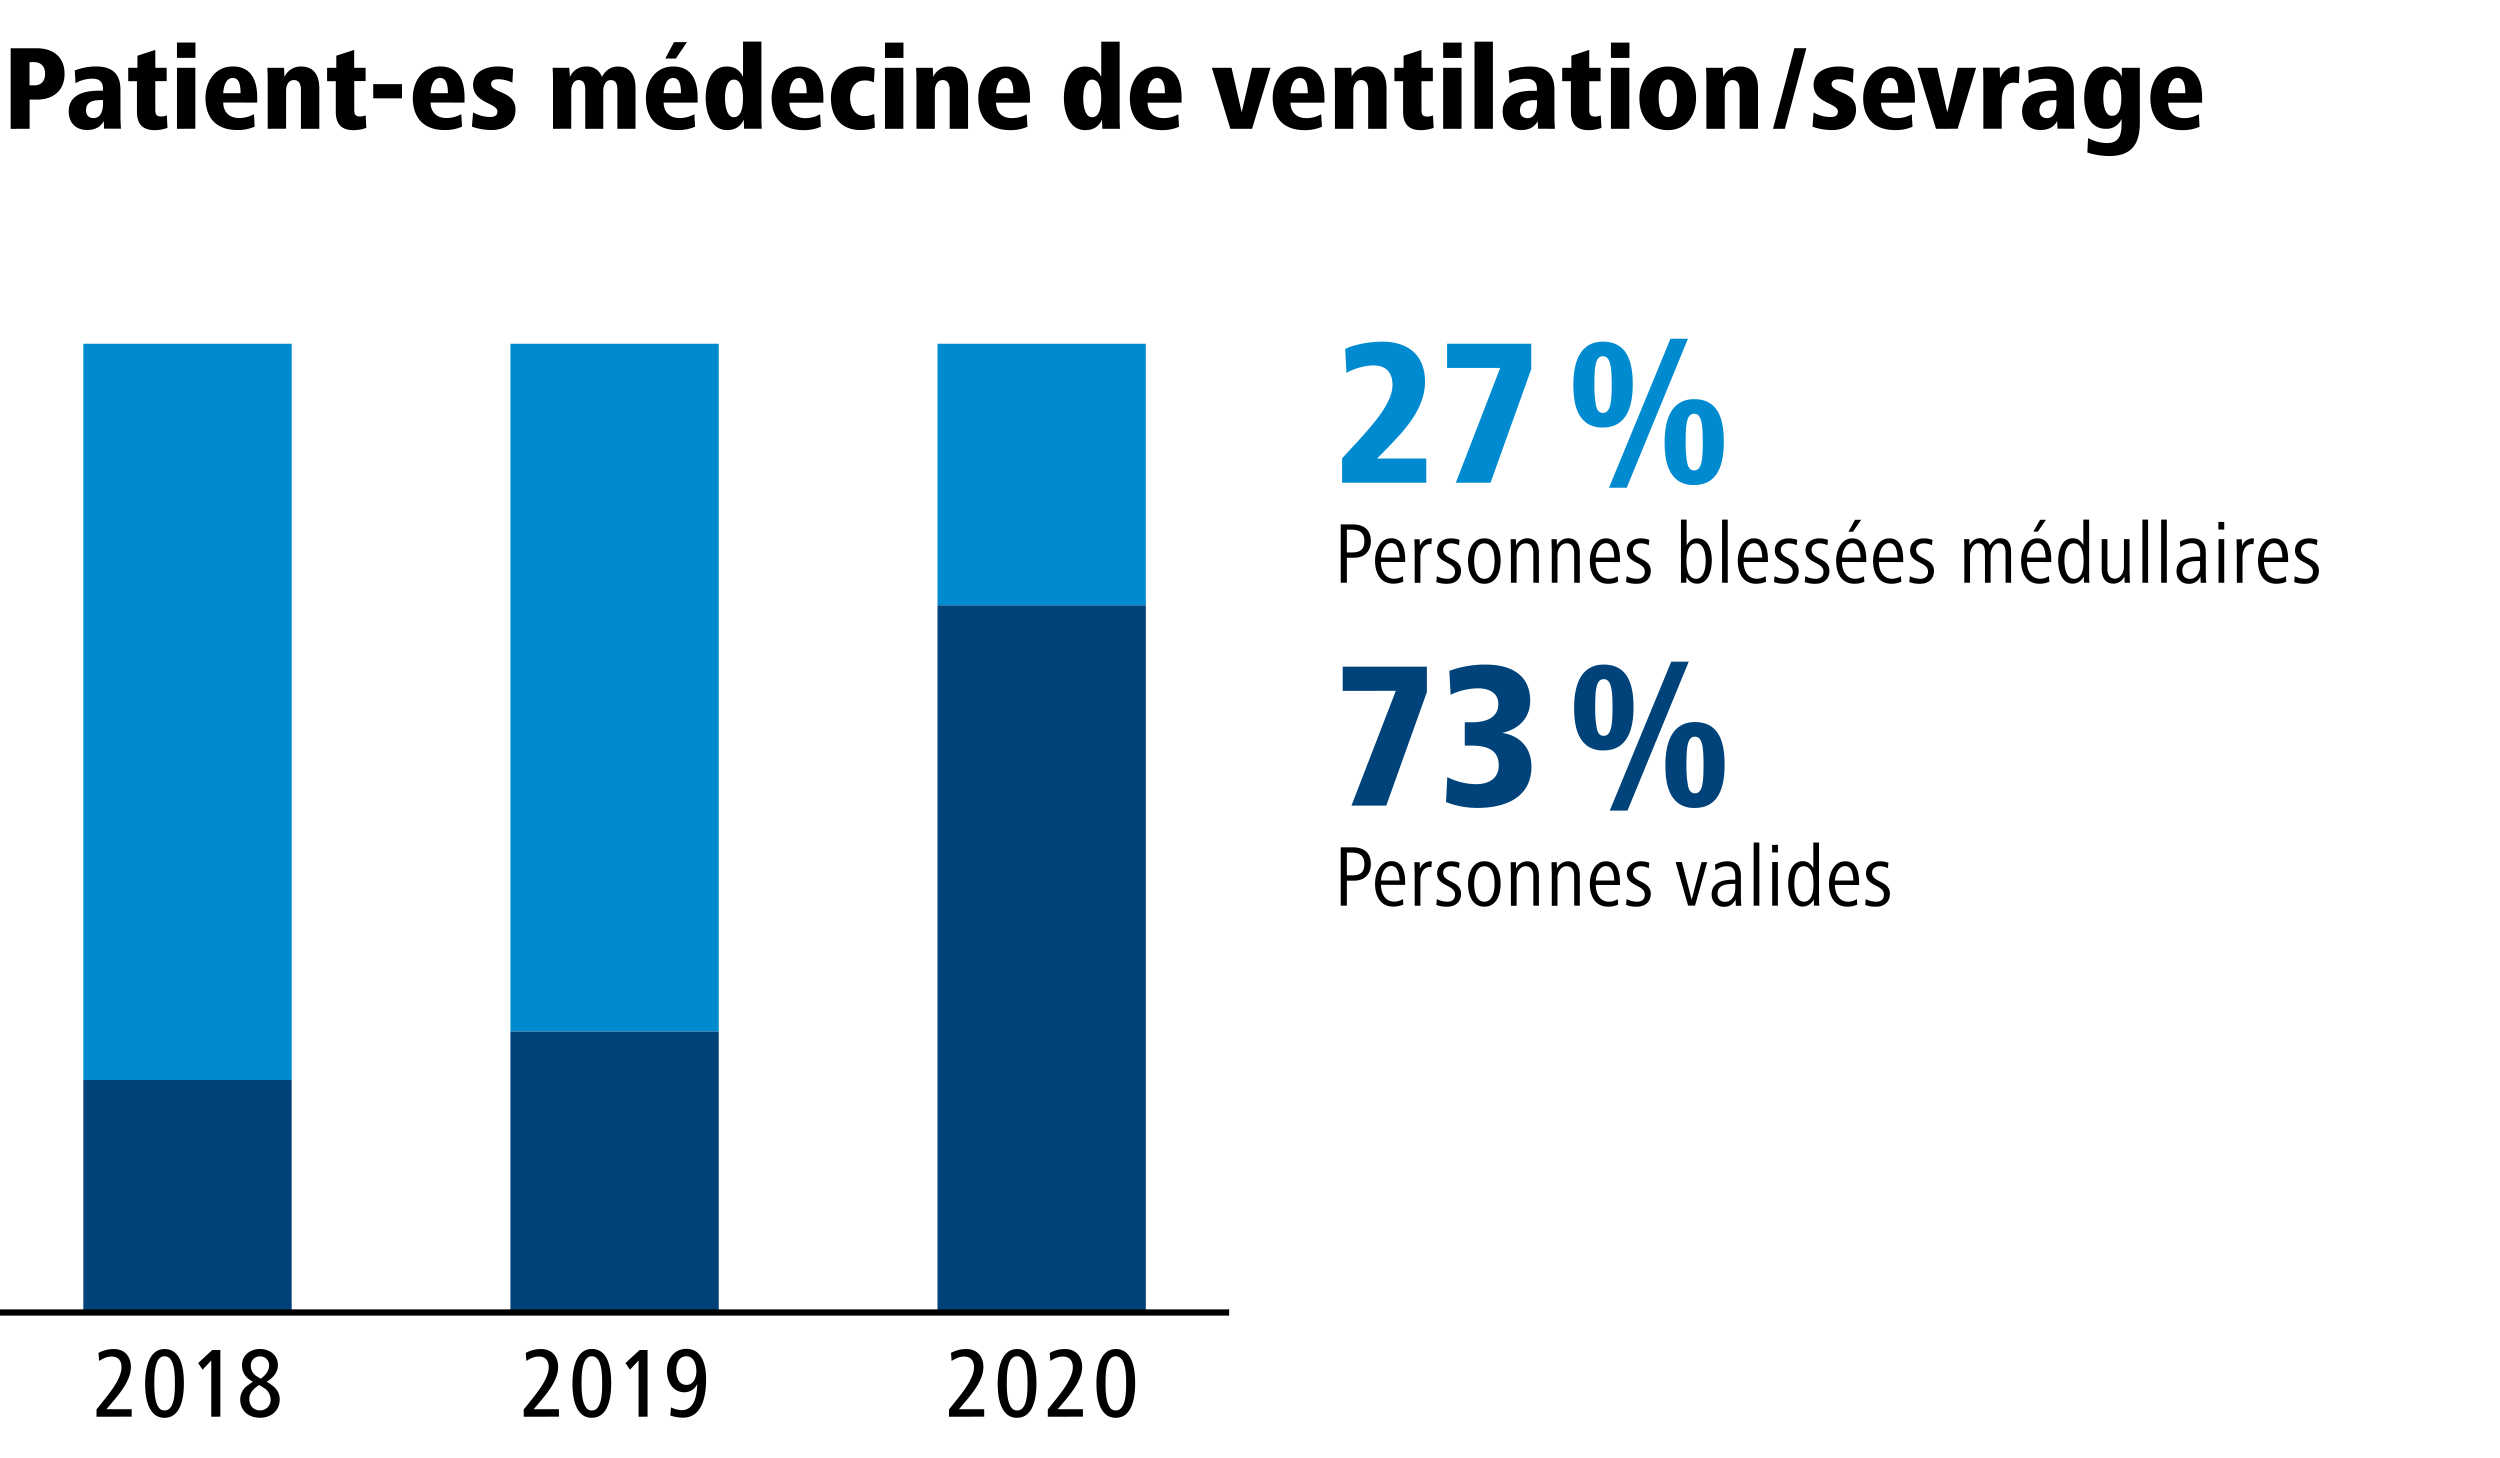
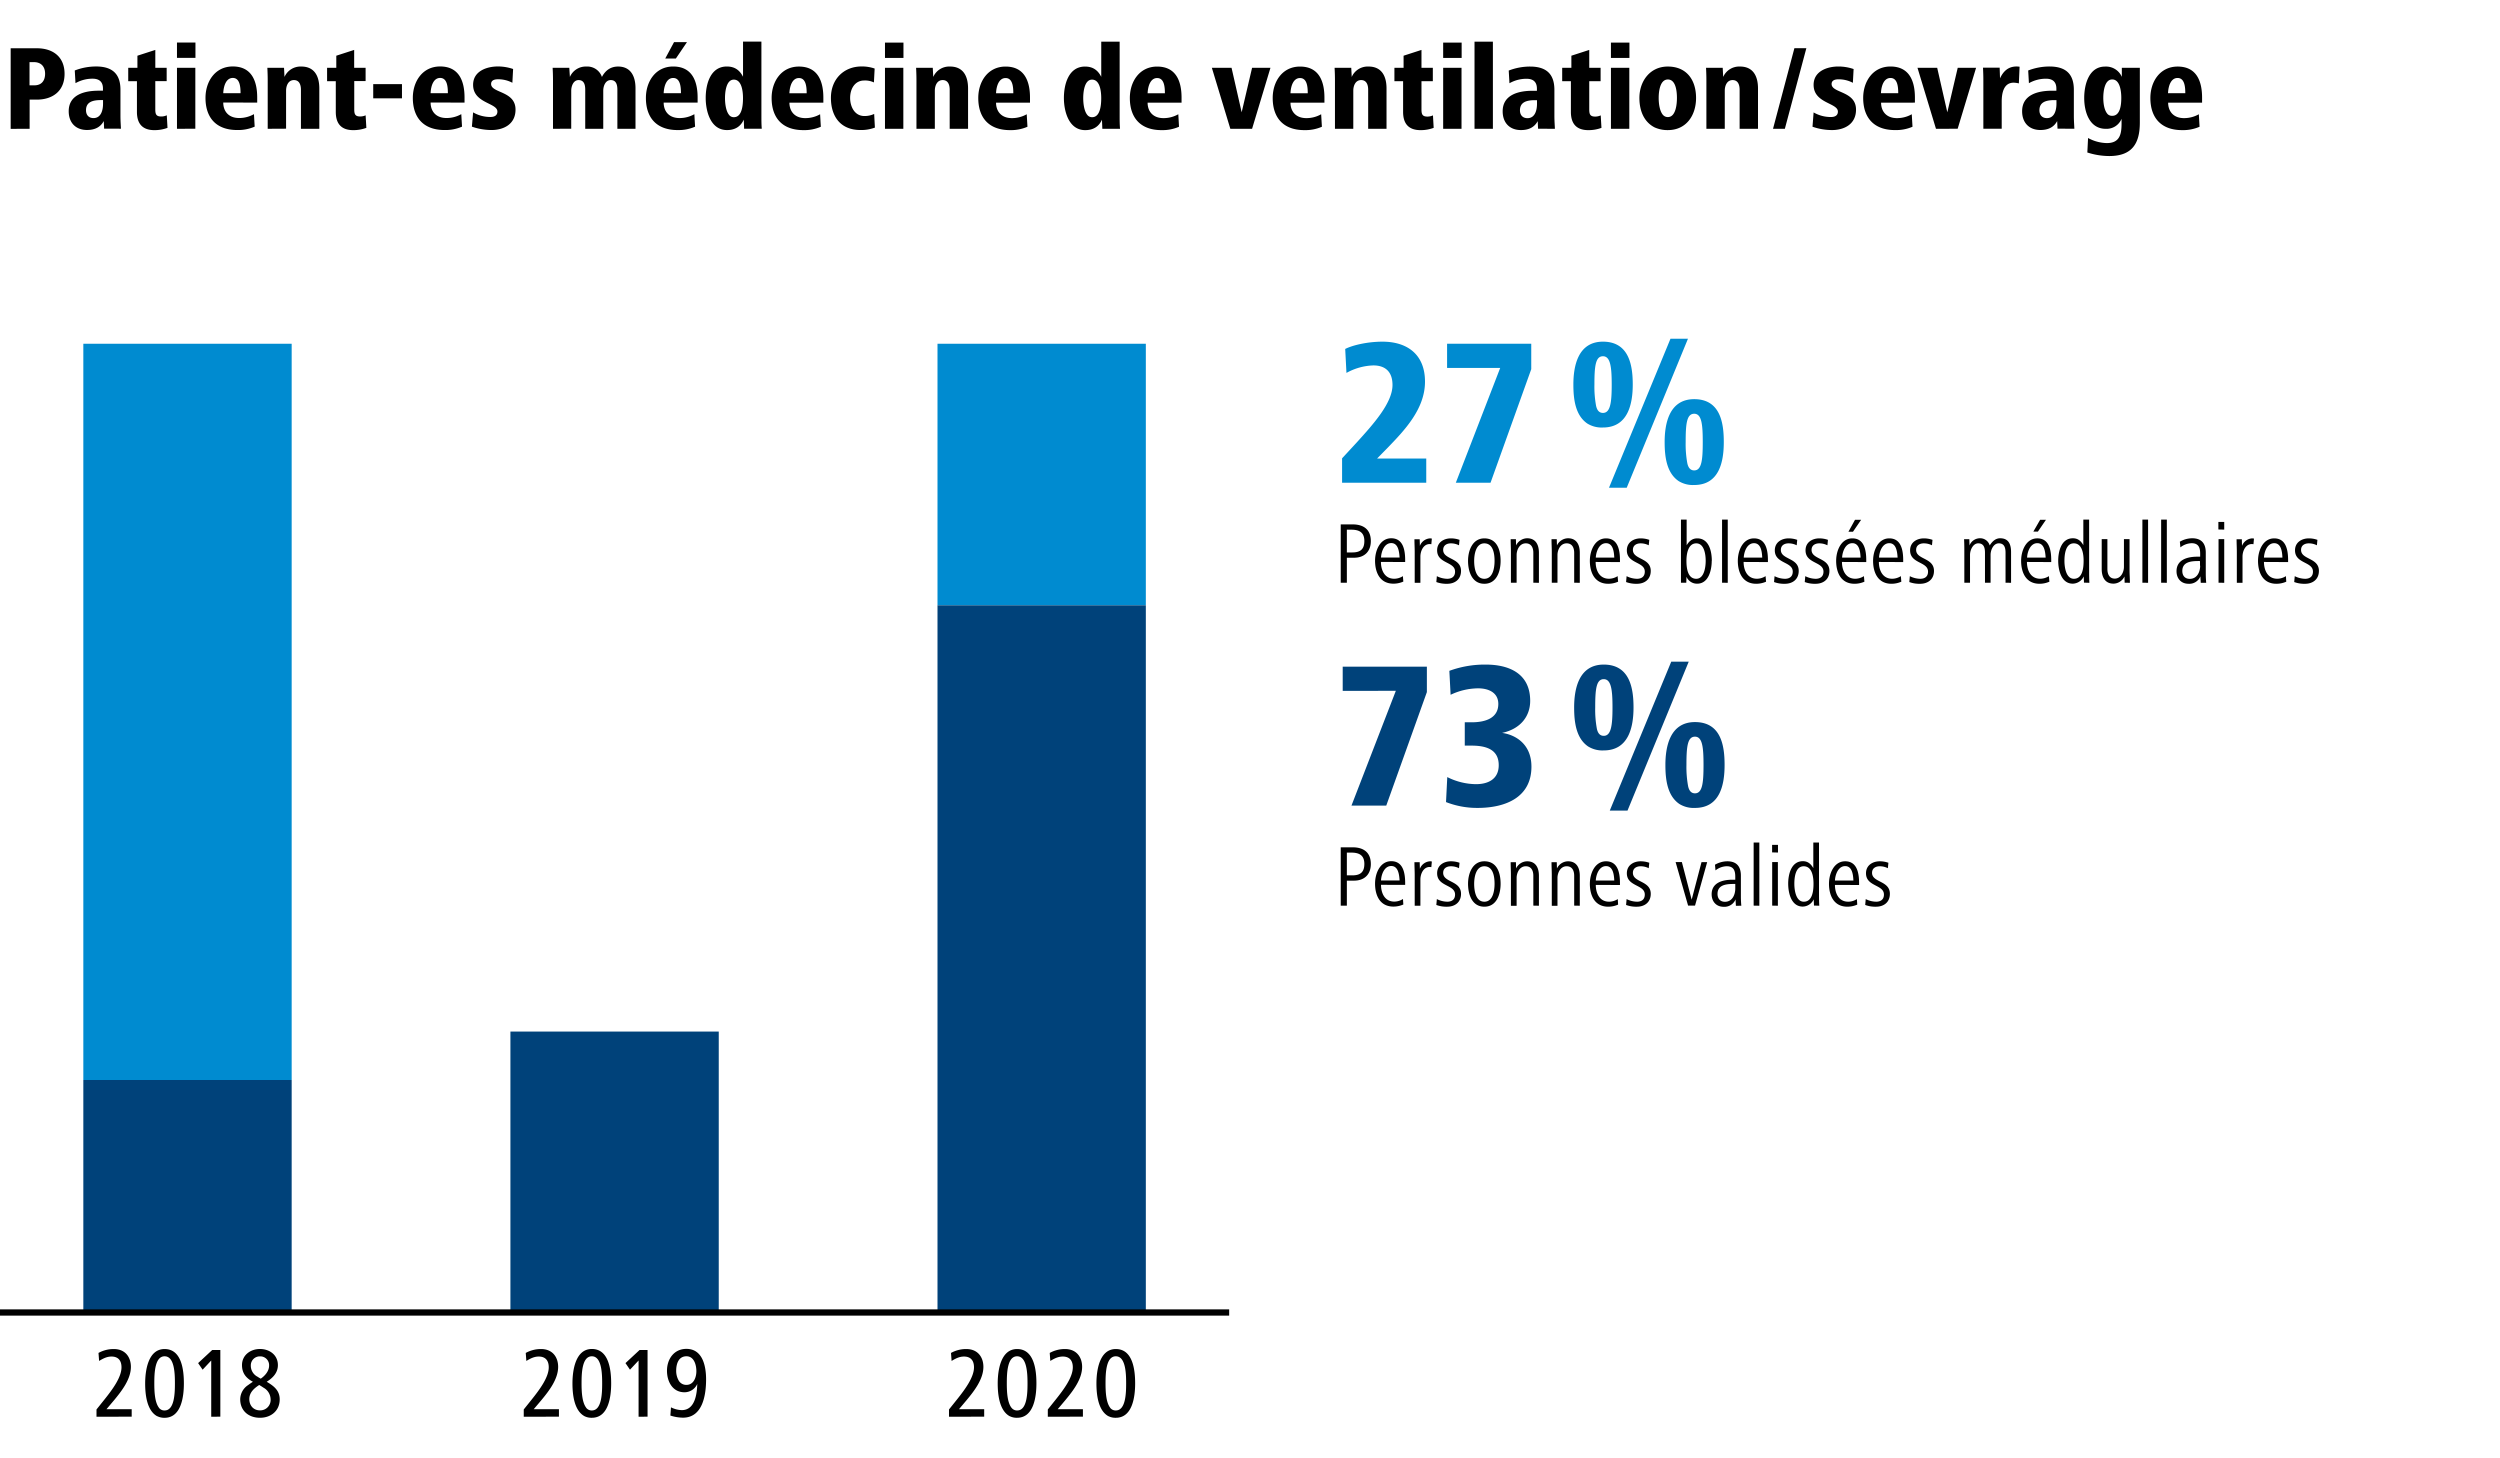
<svg xmlns="http://www.w3.org/2000/svg" id="Ebene_1" data-name="Ebene 1" viewBox="0 0 1200 700">
  <rect x="0" y="0" width="1200" height="700" fill="#333333" stroke="none" />
  <defs>
    <clipPath id="clip-path" transform="translate(487 207.54)">
      <rect x="-487" y="-207.54" width="1200" height="700" fill="none" />
    </clipPath>
  </defs>
  <polygon points="0 0 0 700 1200 700 1200 0 0 0 0 0" fill="#fff" />
  <polygon points="450 165 450 290.55 550 290.55 550 165 450 165 450 165" fill="#008bd0" />
-   <polygon points="245 165 245 495.15 345 495.15 345 165 245 165 245 165" fill="#008bd0" />
  <polygon points="40 165 40 518.4 140 518.4 140 165 40 165 40 165" fill="#008bd0" />
  <polygon points="450 290.55 450 630 550 630 550 290.55 450 290.55 450 290.55" fill="#00427a" />
  <polygon points="245 495.15 245 630 345 630 345 495.15 245 495.15 245 495.15" fill="#00427a" />
  <polygon points="40 518.4 40 630 140 630 140 518.4 40 518.4 40 518.4" fill="#00427a" />
  <path d="M171,207.17c0-5.54-3.49-8-8.74-8h-5.71v28h2.94v-12h3.44c5,0,8.07-3,8.07-8Zm-3.11,0c0,3.91-1.93,5.46-5.76,5.46h-2.64V201.71h2.1c4,0,6.3,1.39,6.3,5.46Zm8,7.9c.12-2.86,1.59-6.93,4.91-6.93s3.82,4,4,6.93Zm11.59,2.14v-.84c0-4.54-.8-10.54-6.68-10.54-5.33,0-7.77,5.79-7.77,10.79,0,5.59,2.31,11,8.82,11a11.74,11.74,0,0,0,4.75-1l-.17-2.65a7.81,7.81,0,0,1-4.12,1.26c-4.87,0-6.42-4.41-6.42-8.06ZM200.29,206a2.88,2.88,0,0,0-.88-.12,5.58,5.58,0,0,0-4.87,3.61l-.09-3.19h-2.52c0,2.14.13,4.07.13,6.21v14.7h2.73V214.61c0-2.65,1.43-6,4.45-6a5.29,5.29,0,0,1,.8.08l.25-2.73Zm14,15.5c0-6.42-8.57-5.33-8.57-10.08,0-2.35,1.93-3.15,3.69-3.15a8.61,8.61,0,0,1,3.91.93l.25-2.61a12.36,12.36,0,0,0-4.16-.71c-3.15,0-6.59,1.72-6.59,5.75,0,6.47,8.61,5.34,8.61,10.21,0,2.73-2,3.44-3.74,3.44a11.48,11.48,0,0,1-5-1.26l-.25,2.82a13.9,13.9,0,0,0,5.17.84c3.82,0,6.68-2.19,6.68-6.18Zm19-4.83c0-5.08-1.64-10.79-7.81-10.79-5.67,0-7.82,5.84-7.82,10.79s1.81,11,7.82,11,7.81-6.09,7.81-11Zm-2.9,0c0,3.19-.71,8.61-4.91,8.61s-4.88-5.42-4.88-8.61.85-8.4,4.88-8.4c4.32,0,4.91,5.17,4.91,8.4Zm21.29,10.54v-14.4c0-3.7-1.46-6.93-5.66-6.93a6,6,0,0,0-5.3,3.44l-.08-3h-2.52c0,2.14.12,4.07.12,6.21v14.7h2.74V213.85c0-2.48,1.42-5.59,4.41-5.59,2.6,0,3.61,2.06,3.61,4.54v14.36Zm19.62,0v-14.4c0-3.7-1.47-6.93-5.67-6.93a6,6,0,0,0-5.29,3.44l-.09-3h-2.52c0,2.14.13,4.07.13,6.21v14.7h2.73V213.85c0-2.48,1.43-5.59,4.41-5.59,2.6,0,3.61,2.06,3.61,4.54v14.36Zm7.68-12.09c.13-2.86,1.6-6.93,4.92-6.93s3.82,4,3.95,6.93Zm11.6,2.14v-.84c0-4.54-.8-10.54-6.68-10.54-5.34,0-7.77,5.79-7.77,10.79,0,5.59,2.31,11,8.82,11a11.73,11.73,0,0,0,4.74-1l-.16-2.65a7.87,7.87,0,0,1-4.12,1.26c-4.87,0-6.43-4.41-6.43-8.06Zm14.78,4.24c0-6.42-8.57-5.33-8.57-10.08,0-2.35,1.93-3.15,3.7-3.15a8.57,8.57,0,0,1,3.9.93l.26-2.61a12.45,12.45,0,0,0-4.16-.71c-3.15,0-6.6,1.72-6.6,5.75,0,6.47,8.61,5.34,8.61,10.21,0,2.73-2,3.44-3.73,3.44a11.41,11.41,0,0,1-5-1.26l-.25,2.82a13.88,13.88,0,0,0,5.16.84c3.82,0,6.68-2.19,6.68-6.18Zm27.13-15.2h-2.77L325,224.31l-4.71-18.06h-3l6,20.91h3.32l5.84-20.91Zm13.44,12.68c0,2.94-1.43,6.34-4.95,6.34-2.4,0-3.57-1.63-3.57-3.78,0-4.41,4.24-4.78,7.85-4.78h.67v2.22Zm2.9,8.23c-.13-1.47-.21-2.89-.21-4.53v-9.91c0-4.12-1.81-6.89-6.51-6.89a12.09,12.09,0,0,0-5.92,1.64l.25,2.73a9,9,0,0,1,5.37-2c3.36,0,4.12,2.14,4.12,5v1.47h-1.34c-4.54,0-10,1.3-10,7,0,3.23,2,6,5.76,6a5.73,5.73,0,0,0,5.71-3.57l.17,3.1Zm8.65,0V196.88h-2.73v30.28Zm8.9,0V206.25h-2.73v20.91Zm.05-25.53V198h-2.82v3.61Zm19.82,25.53c-.13-2.31-.13-3.86-.13-6.17V196.88h-2.73v12.27c-1.05-1.81-2.47-3.32-5-3.32-5.59,0-7.06,6.3-7.06,10.79s1.47,11,7,11a5.9,5.9,0,0,0,5.25-3.49l.13,3Zm-2.77-10.54c0,3.4-.51,8.61-4.66,8.61-3.87,0-4.54-5.75-4.54-8.61s.46-8.4,4.49-8.4,4.71,5,4.71,8.4Zm10.29-1.55c.12-2.86,1.59-6.93,4.91-6.93s3.82,4,3.95,6.93Zm11.59,2.14v-.84c0-4.54-.8-10.54-6.68-10.54-5.33,0-7.77,5.79-7.77,10.79,0,5.59,2.31,11,8.82,11a11.78,11.78,0,0,0,4.75-1l-.17-2.65a7.84,7.84,0,0,1-4.12,1.26c-4.87,0-6.42-4.41-6.42-8.06Zm14.78,4.24c0-6.42-8.56-5.33-8.56-10.08,0-2.35,1.93-3.15,3.69-3.15a8.64,8.64,0,0,1,3.91.93l.25-2.61a12.45,12.45,0,0,0-4.16-.71c-3.15,0-6.59,1.72-6.59,5.75,0,6.47,8.61,5.34,8.61,10.21,0,2.73-2,3.44-3.74,3.44a11.41,11.41,0,0,1-5-1.26l-.25,2.82a13.9,13.9,0,0,0,5.17.84c3.82,0,6.67-2.19,6.67-6.18Z" transform="translate(487 207.54)" />
  <path d="M178.4,179.16l19.5-54.5v-12.2H157.5v11.6H183l-21.3,55.1Zm28.69-1.7a40.87,40.87,0,0,0,15.1,2.8c13.7,0,25.9-5.2,25.9-19.8,0-11.1-8-15.4-14.1-16.2,9.2-2,13.5-8.3,13.5-15.4,0-13.3-10.4-17.4-21.3-17.4a49.46,49.46,0,0,0-17.5,3l.6,11.5a31.21,31.21,0,0,1,13.2-3.1c5.1,0,9.7,2.1,9.7,7.5,0,6.7-6,8.8-12.8,8.8h-3.3v11.2h3.3c8.3,0,13,2.7,13,9.4s-5.1,9.1-10.9,9.1a31.26,31.26,0,0,1-13.8-3.4l-.6,12Zm112,.9a13,13,0,0,0,7.5,1.9c12.11,0,14.21-11.3,14.21-20.6,0-8.9-1.5-20.6-14.21-20.6-12.29,0-14.2,12.3-14.2,20.6,0,7.2,1,14.8,6.7,18.7Zm-24.89,3.2,29.39-71.5h-8.39l-29.51,71.5Zm-18.9-30.8a13,13,0,0,0,7.5,1.9c12,0,14.29-11.3,14.29-20.6,0-8.9-1.6-20.6-14.29-20.6-12.3,0-14.21,12.3-14.21,20.6,0,7.2,1,14.8,6.71,18.7Zm48,19.1a50.73,50.73,0,0,1-.81-10.2c0-8.8.51-13.6,4.1-13.6s4.1,5.2,4.1,13.6-.49,13.6-4.1,13.6c-1.7,0-2.79-1.1-3.29-3.4Zm-43.8-27.6a50.14,50.14,0,0,1-.8-10.2c0-8.8.5-13.6,4.1-13.6s4.2,5.2,4.2,13.6-.61,13.6-4.2,13.6c-1.71,0-2.81-1.1-3.3-3.4Z" transform="translate(487 207.54)" fill="#00427a" />
  <path d="M171,52.17c0-5.54-3.49-8-8.74-8h-5.71v28h2.94v-12h3.44c5,0,8.07-3,8.07-8Zm-3.11,0c0,3.91-1.93,5.46-5.76,5.46h-2.64V46.71h2.1c4,0,6.3,1.39,6.3,5.46Zm8,7.9c.12-2.86,1.59-6.93,4.91-6.93s3.82,4,4,6.93Zm11.59,2.14v-.84c0-4.54-.8-10.54-6.68-10.54-5.33,0-7.77,5.79-7.77,10.79,0,5.59,2.31,11,8.82,11a11.74,11.74,0,0,0,4.75-1L186.39,69a7.81,7.81,0,0,1-4.12,1.26c-4.87,0-6.42-4.41-6.42-8.06ZM200.29,51a2.88,2.88,0,0,0-.88-.12,5.58,5.58,0,0,0-4.87,3.61l-.09-3.19h-2.52c0,2.14.13,4.07.13,6.21v14.7h2.73V59.61c0-2.65,1.43-6,4.45-6a5.29,5.29,0,0,1,.8.08l.25-2.73Zm14,15.5c0-6.42-8.57-5.33-8.57-10.08,0-2.35,1.93-3.15,3.69-3.15a8.61,8.61,0,0,1,3.91.93l.25-2.61a12.36,12.36,0,0,0-4.16-.71c-3.15,0-6.59,1.72-6.59,5.75,0,6.47,8.61,5.34,8.61,10.21,0,2.73-2,3.44-3.74,3.44a11.48,11.48,0,0,1-5-1.26l-.25,2.82a13.9,13.9,0,0,0,5.17.84c3.82,0,6.68-2.19,6.68-6.18Zm19-4.83c0-5.08-1.64-10.79-7.81-10.79-5.67,0-7.82,5.84-7.82,10.79s1.81,11,7.82,11,7.81-6.09,7.81-11Zm-2.9,0c0,3.19-.71,8.61-4.91,8.61s-4.88-5.42-4.88-8.61.85-8.4,4.88-8.4c4.32,0,4.91,5.17,4.91,8.4Zm21.29,10.54V57.76c0-3.7-1.46-6.93-5.66-6.93a6,6,0,0,0-5.3,3.44l-.08-3h-2.52c0,2.14.12,4.07.12,6.21v14.7h2.74V58.85c0-2.48,1.42-5.59,4.41-5.59,2.6,0,3.61,2.06,3.61,4.54V72.16Zm19.62,0V57.76c0-3.7-1.47-6.93-5.67-6.93a6,6,0,0,0-5.29,3.44l-.09-3h-2.52c0,2.14.13,4.07.13,6.21v14.7h2.73V58.85c0-2.48,1.43-5.59,4.41-5.59,2.6,0,3.61,2.06,3.61,4.54V72.16Zm7.68-12.09c.13-2.86,1.6-6.93,4.92-6.93s3.82,4,3.95,6.93Zm11.6,2.14v-.84c0-4.54-.8-10.54-6.68-10.54-5.34,0-7.77,5.79-7.77,10.79,0,5.59,2.31,11,8.82,11a11.73,11.73,0,0,0,4.74-1L289.46,69a7.87,7.87,0,0,1-4.12,1.26c-4.87,0-6.43-4.41-6.43-8.06Zm14.78,4.24c0-6.42-8.57-5.33-8.57-10.08,0-2.35,1.93-3.15,3.7-3.15a8.57,8.57,0,0,1,3.9.93l.26-2.61a12.45,12.45,0,0,0-4.16-.71c-3.15,0-6.6,1.72-6.6,5.75,0,6.47,8.61,5.34,8.61,10.21,0,2.73-2,3.44-3.73,3.44a11.41,11.41,0,0,1-5-1.26l-.25,2.82a13.88,13.88,0,0,0,5.16.84c3.82,0,6.68-2.19,6.68-6.18Zm29.31-4.83c0-4.49-1.3-10.79-7-10.79-2.52,0-4,1.51-5.08,3.32V41.88h-2.73V72.16h2.56l.09-2.85a5.47,5.47,0,0,0,5.12,3.32c5.54,0,7-6.6,7-11Zm-2.94,0c0,2.86-.67,8.61-4.53,8.61-4.16,0-4.71-5.21-4.71-8.61s.8-8.4,4.71-8.4,4.53,5.5,4.53,8.4Zm10.59,10.54V41.88h-2.73V72.16Zm7.68-12.09c.13-2.86,1.6-6.93,4.92-6.93s3.82,4,3.95,6.93Zm11.6,2.14v-.84c0-4.54-.8-10.54-6.68-10.54-5.34,0-7.77,5.79-7.77,10.79,0,5.59,2.31,11,8.82,11a11.73,11.73,0,0,0,4.74-1L360.48,69a7.87,7.87,0,0,1-4.12,1.26c-4.87,0-6.43-4.41-6.43-8.06Zm14.78,4.24c0-6.42-8.57-5.33-8.57-10.08,0-2.35,1.93-3.15,3.7-3.15a8.57,8.57,0,0,1,3.9.93l.26-2.61a12.45,12.45,0,0,0-4.16-.71c-3.15,0-6.6,1.72-6.6,5.75,0,6.47,8.61,5.34,8.61,10.21,0,2.73-2,3.44-3.73,3.44a11.41,11.41,0,0,1-5-1.26l-.25,2.82a13.88,13.88,0,0,0,5.16.84c3.82,0,6.68-2.19,6.68-6.18Zm14.74,0c0-6.42-8.57-5.33-8.57-10.08,0-2.35,1.94-3.15,3.7-3.15a8.64,8.64,0,0,1,3.91.93l.25-2.61a12.45,12.45,0,0,0-4.16-.71c-3.15,0-6.59,1.72-6.59,5.75,0,6.47,8.61,5.34,8.61,10.21,0,2.73-2,3.44-3.74,3.44a11.41,11.41,0,0,1-5-1.26l-.25,2.82a13.88,13.88,0,0,0,5.16.84c3.83,0,6.68-2.19,6.68-6.18Zm6.09-6.38c.13-2.86,1.6-6.93,4.91-6.93s3.83,4,3.95,6.93Zm11.59,2.14v-.84c0-4.54-.8-10.54-6.68-10.54-5.33,0-7.77,5.79-7.77,10.79,0,5.59,2.31,11,8.82,11a11.74,11.74,0,0,0,4.75-1L407.68,69a7.81,7.81,0,0,1-4.11,1.26c-4.88,0-6.43-4.41-6.43-8.06Zm-2.39-20.29H403.4l-3.15,5.72h2.18l3.91-5.72Zm8.52,18.15c.13-2.86,1.6-6.93,4.92-6.93s3.82,4,4,6.93Zm11.6,2.14v-.84c0-4.54-.8-10.54-6.68-10.54-5.33,0-7.77,5.79-7.77,10.79,0,5.59,2.31,11,8.82,11a11.73,11.73,0,0,0,4.74-1L425.41,69a7.87,7.87,0,0,1-4.12,1.26c-4.87,0-6.43-4.41-6.43-8.06Zm14.78,4.24c0-6.42-8.57-5.33-8.57-10.08,0-2.35,1.93-3.15,3.7-3.15a8.64,8.64,0,0,1,3.91.93l.25-2.61a12.45,12.45,0,0,0-4.16-.71c-3.15,0-6.59,1.72-6.59,5.75,0,6.47,8.61,5.34,8.61,10.21,0,2.73-2,3.44-3.74,3.44a11.41,11.41,0,0,1-5-1.26l-.25,2.82a13.88,13.88,0,0,0,5.16.84c3.83,0,6.68-2.19,6.68-6.18Zm37,5.71V57.51c0-4.16-1.43-6.68-5.25-6.68-2.14,0-3.74,1.43-5,3.44a4.76,4.76,0,0,0-4.83-3.44,5.42,5.42,0,0,0-4.87,3.44l-.08-3h-2.52c.12,2.64.12,4.2.12,6.21v14.7h2.73V58.81c0-2.4,1.47-5.55,3.95-5.55,2.77,0,3.23,2.31,3.23,4.54V72.16h2.69V58.81c0-2.4,1.39-5.55,3.95-5.55,2.77,0,3.23,2.31,3.23,4.54V72.16Zm7.69-12.09c.12-2.86,1.59-6.93,4.91-6.93s3.82,4,4,6.93Zm11.59,2.14v-.84c0-4.54-.8-10.54-6.68-10.54-5.33,0-7.77,5.79-7.77,10.79,0,5.59,2.31,11,8.82,11a11.74,11.74,0,0,0,4.75-1L496.47,69a7.81,7.81,0,0,1-4.12,1.26c-4.87,0-6.42-4.41-6.42-8.06Zm-2.39-20.29h-2.94L489,47.64h2.18l3.91-5.72Zm20.7,30.24c-.12-2.31-.12-3.86-.12-6.17V41.88H513V54.15c-1-1.81-2.47-3.32-5-3.32-5.59,0-7.06,6.3-7.06,10.79s1.47,11,7,11a5.92,5.92,0,0,0,5.25-3.49l.12,3Zm-2.77-10.54c0,3.4-.5,8.61-4.66,8.61-3.87,0-4.54-5.75-4.54-8.61s.46-8.4,4.49-8.4,4.71,5,4.71,8.4Zm22.22,10.54c0-2.14-.17-4.07-.17-6.21V51.25h-2.69V64.56c0,2.44-1.43,5.63-4.41,5.63-2.56,0-3.53-2.14-3.53-4.58V51.25h-2.73V65.61c0,3.7,1.47,7,5.67,7a5.92,5.92,0,0,0,5.25-3.45l.09,3Zm8.73,0V41.88h-2.73V72.16Zm9,0V41.88h-2.73V72.16Zm16-8.23c0,2.94-1.43,6.34-5,6.34-2.39,0-3.57-1.63-3.57-3.78,0-4.41,4.24-4.78,7.86-4.78H569v2.22Zm2.9,8.23c-.13-1.47-.21-2.89-.21-4.53V57.72c0-4.12-1.81-6.89-6.51-6.89a12.13,12.13,0,0,0-5.93,1.64l.26,2.73a9,9,0,0,1,5.37-2c3.36,0,4.12,2.14,4.12,5v1.47h-1.35c-4.53,0-10,1.3-10,7,0,3.23,2,6,5.75,6a5.72,5.72,0,0,0,5.71-3.57l.17,3.1Zm8.65,0V51.25h-2.73V72.16Zm0-25.53V43h-2.81v3.61ZM594.91,51a2.88,2.88,0,0,0-.88-.12,5.59,5.59,0,0,0-4.87,3.61l-.08-3.19h-2.52c0,2.14.12,4.07.12,6.21v14.7h2.73V59.61c0-2.65,1.43-6,4.45-6a5.29,5.29,0,0,1,.8.08l.25-2.73Zm4.79,9.12c.13-2.86,1.6-6.93,4.92-6.93s3.82,4,3.94,6.93Zm11.59,2.14v-.84c0-4.54-.79-10.54-6.67-10.54-5.34,0-7.77,5.79-7.77,10.79,0,5.59,2.31,11,8.82,11a11.73,11.73,0,0,0,4.74-1L610.24,69a7.81,7.81,0,0,1-4.11,1.26c-4.87,0-6.43-4.41-6.43-8.06Zm14.79,4.24c0-6.42-8.57-5.33-8.57-10.08,0-2.35,1.93-3.15,3.7-3.15a8.6,8.6,0,0,1,3.9.93l.25-2.61a12.34,12.34,0,0,0-4.15-.71c-3.15,0-6.6,1.72-6.6,5.75,0,6.47,8.61,5.34,8.61,10.21,0,2.73-2,3.44-3.74,3.44a11.4,11.4,0,0,1-5-1.26l-.26,2.82a14,14,0,0,0,5.17.84c3.82,0,6.68-2.19,6.68-6.18Z" transform="translate(487 207.54)" />
  <path d="M197.6,24.16V12.56H174l5.1-5.2c7.7-8,17.9-18.4,17.9-31.7s-8.8-19.2-20.4-19.2c-7.5,0-14.6,1.8-17.9,3.5l.6,11.5a28.32,28.32,0,0,1,12.9-3.6c5.6,0,9.2,2.9,9.2,9.4,0,8.6-9.2,18.8-17,27.4l-7.2,7.8v11.7Zm30.86,0L248-30.34v-12.2h-40.4v11.6h25.5l-21.3,55.1Zm90.26-.8a13,13,0,0,0,7.5,1.9c12.1,0,14.2-11.3,14.2-20.6,0-8.9-1.5-20.6-14.2-20.6-12.3,0-14.19,12.3-14.19,20.6,0,7.2,1,14.8,6.69,18.7Zm-24.89,3.2,29.39-71.5h-8.39l-29.51,71.5ZM274.92-4.24a13,13,0,0,0,7.5,1.9c12,0,14.3-11.3,14.3-20.6,0-8.9-1.6-20.6-14.3-20.6-12.3,0-14.2,12.3-14.2,20.6,0,7.2,1,14.8,6.7,18.7Zm48,19.1a50.88,50.88,0,0,1-.8-10.2c0-8.8.5-13.6,4.1-13.6s4.1,5.2,4.1,13.6-.49,13.6-4.1,13.6c-1.69,0-2.8-1.1-3.3-3.4Zm-43.8-27.6a50.88,50.88,0,0,1-.8-10.2c0-8.8.51-13.6,4.1-13.6s4.2,5.2,4.2,13.6-.59,13.6-4.2,13.6c-1.7,0-2.8-1.1-3.3-3.4Z" transform="translate(487 207.54)" fill="#008bd0" />
  <g clip-path="url(#clip-path)">
    <line y1="630" x2="590" y2="630" fill="none" stroke="#000" stroke-width="3" />
  </g>
  <path d="M-423.79,472.46v-3.6h-12.09l3.65-4.32c3.69-4.46,8.06-10.08,8.06-16,0-4.46-2.54-8.54-8.21-8.54a15,15,0,0,0-7.34,1.87l.29,3.84c1.92-1.15,3.69-2.11,5.95-2.11,3.21,0,4.8,1.92,4.8,5.18,0,4.8-4.37,10.66-8,15.22l-4,5v3.5Zm12.25-.24A7.46,7.46,0,0,0-408,473c8.06,0,9.26-10.27,9.26-16.51S-399.73,440-408,440c-8,0-9.32,10.56-9.32,16.51,0,5.28.77,13,5.76,15.74Zm.82-4.08c-2-2.64-2.21-7.72-2.21-11.66,0-5,.24-13,4.95-13s4.94,8.11,4.94,13-.24,13-4.94,13a3.26,3.26,0,0,1-2.74-1.3Zm29.48,4.32v-32h-3.89l-6.77,6.29,2.16,3.16,4.13-4.41v27Zm13.33-15.16a8.31,8.31,0,0,0-3.79,6.81c0,5.43,3.93,8.88,9.5,8.88,5.38,0,9.46-3.45,9.46-8.83,0-4.37-3-6.53-6.24-8.45,2.88-1.82,5.37-4.27,5.37-8,0-4.85-4-7.73-8.59-7.73s-8.64,2.93-8.64,7.73c0,3.84,1.92,6.24,5.23,8-.81.53-1.58,1.06-2.3,1.59Zm4.22-4.18a5.92,5.92,0,0,1-2.92-5.18,4.31,4.31,0,0,1,4.41-4.42,4.22,4.22,0,0,1,4.37,4.42c0,2.68-2,4.89-4,6.28-.63-.33-1.25-.72-1.83-1.1Zm3.08,5.38a6.51,6.51,0,0,1,3.5,5.56,5,5,0,0,1-5.09,5.38c-3.21,0-5.13-2.4-5.13-5.42,0-3.27,2.44-5.24,4.75-6.77.67.38,1.34.81,2,1.25Z" transform="translate(487 207.54)" />
  <path d="M-218.71,472.46v-3.6H-230.8l3.65-4.32c3.69-4.46,8.06-10.08,8.06-16,0-4.46-2.54-8.54-8.21-8.54a15,15,0,0,0-7.34,1.87l.29,3.84c1.92-1.15,3.69-2.11,5.95-2.11,3.21,0,4.8,1.92,4.8,5.18,0,4.8-4.37,10.66-8,15.22l-4,5v3.5Zm12.25-.24a7.44,7.44,0,0,0,3.55.77c8.07,0,9.27-10.27,9.27-16.51s-1-16.51-9.27-16.51c-8,0-9.31,10.56-9.31,16.51,0,5.28.77,13,5.76,15.74Zm.82-4.08c-2-2.64-2.21-7.72-2.21-11.66,0-5,.24-13,4.94-13s4.95,8.11,4.95,13-.24,13-4.95,13a3.26,3.26,0,0,1-2.73-1.3Zm29.47,4.32v-32H-180l-6.77,6.29,2.16,3.16,4.13-4.41v27Zm11-.52a20.08,20.08,0,0,0,6,1c9.51,0,11.09-11,11.09-18.38,0-6.34-1.63-14.64-9.46-14.64-5.9,0-9.31,4.85-9.31,10.51,0,5.14,2.64,10.32,8.4,10.32a6.71,6.71,0,0,0,6.14-4c-.14,5-1.15,12.57-7.44,12.57a12.22,12.22,0,0,1-5.18-1.34l-.29,3.94Zm3.84-17a9.37,9.37,0,0,1-1.1-4.56c0-3.21,1.1-6.91,4.94-6.91,3.65,0,4.75,4.18,4.75,7.15s-1.29,6.58-4.75,6.58a4.16,4.16,0,0,1-3.84-2.26Z" transform="translate(487 207.54)" />
  <path d="M-14.59,472.46v-3.6H-26.68l3.64-4.32c3.7-4.46,8.07-10.08,8.07-16,0-4.46-2.55-8.54-8.21-8.54a15,15,0,0,0-7.34,1.87l.29,3.84c1.91-1.15,3.69-2.11,5.95-2.11,3.21,0,4.8,1.92,4.8,5.18,0,4.8-4.37,10.66-8,15.22l-4,5v3.5Zm12.25-.24a7.44,7.44,0,0,0,3.55.77c8.07,0,9.27-10.27,9.27-16.51S9.47,440,1.21,440c-8,0-9.31,10.56-9.31,16.51,0,5.28.77,13,5.76,15.74Zm.82-4.08c-2-2.64-2.21-7.72-2.21-11.66,0-5,.24-13,4.94-13s5,8.11,5,13-.24,13-4.95,13a3.26,3.26,0,0,1-2.73-1.3Zm34.32,4.32v-3.6H20.71l3.64-4.32c3.7-4.46,8.07-10.08,8.07-16,0-4.46-2.55-8.54-8.21-8.54a15,15,0,0,0-7.34,1.87l.28,3.84c1.92-1.15,3.7-2.11,6-2.11,3.21,0,4.8,1.92,4.8,5.18,0,4.8-4.37,10.66-8,15.22l-4,5v3.5Zm12.25-.24a7.44,7.44,0,0,0,3.55.77c8.07,0,9.27-10.27,9.27-16.51S56.86,440,48.6,440c-8,0-9.31,10.56-9.31,16.51,0,5.28.77,13,5.76,15.74Zm.82-4.08c-2-2.64-2.21-7.72-2.21-11.66,0-5,.24-13,4.94-13s4.95,8.11,4.95,13-.24,13-4.95,13a3.26,3.26,0,0,1-2.73-1.3Z" transform="translate(487 207.54)" />
  <path d="M-472.78-145.72v-14h3.43c7.71,0,13.34-4.18,13.34-12.36s-5.57-12.29-13.29-12.29h-12.58v38.68Zm-.05-32h2.08c3.43,0,5.4,2.09,5.4,5.57,0,3.25-1.63,5.57-5.16,5.57h-2.32v-11.14Zm35.29,18.22v1.74c0,3.07-.92,6.9-4.58,6.9-2.26,0-3.59-1.45-3.59-3.77,0-3.83,2.95-4.87,7.19-4.87Zm8.59,13.74c-.06-1.8-.23-3.48-.23-6.44v-12.23c0-6.5-2.79-11.2-11.66-11.2a28.23,28.23,0,0,0-10.27,1.92l.35,6.09a16.56,16.56,0,0,1,8.18-2.15c3.71,0,5,2,5,4.76v1h-2c-6.55,0-14.44,1.74-14.44,9.86,0,5.57,3.42,9,8.76,9,3.71,0,6.44-1.28,8.06-4.29l.18,3.65Zm22-6.44a6.28,6.28,0,0,1-2.67.58c-2.5,0-2.84-1.21-2.84-3.53v-13.46H-407V-175h-5.45v-8.58l-8.59,2.78v5.8h-4.41v6.44h4.18v14.73c0,5.63,2.61,8.76,8.41,8.76a17.87,17.87,0,0,0,6.26-1.1l-.34-6Zm13.71,6.44V-175h-8.81v29.29Zm.06-34v-7.36h-8.87v7.36Zm13.34,16.94c.18-3.77,1.51-7.31,4.59-7.31,3.36,0,3.71,4.18,3.71,7.31Zm16.3,4.52v-2.43c0-7.54-2.43-14.91-11.71-14.91-8.47,0-13.11,7.19-13.11,15.08,0,9.4,5,15.43,15.25,15.43a19.69,19.69,0,0,0,8.35-1.62l-.34-6a14.3,14.3,0,0,1-7.08,1.86c-5.34,0-7.66-3.48-7.66-7.43Zm13.86,12.53V-164c0-2.32,1-5.1,3.77-5.1,2.61,0,3.36,2.32,3.36,4.64v18.73h8.82v-19.37c0-5.86-2.32-10.5-8.64-10.5a8.39,8.39,0,0,0-8.07,5l-.23-4.41h-8c.11,2.09.17,4.12.17,6.15v23.14Zm38.23-6.44a6.28,6.28,0,0,1-2.67.58c-2.49,0-2.84-1.21-2.84-3.53v-13.46h5.45V-175H-317v-8.58l-8.58,2.78v5.8H-330v6.44h4.18v14.73c0,5.63,2.61,8.76,8.41,8.76a17.91,17.91,0,0,0,6.26-1.1l-.35-6Zm17.4-8.12v-6.84h-13.8v6.84Zm13.74-2.49c.17-3.77,1.5-7.31,4.58-7.31,3.36,0,3.71,4.18,3.71,7.31Zm16.29,4.52v-2.43c0-7.54-2.43-14.91-11.71-14.91-8.47,0-13.11,7.19-13.11,15.08,0,9.4,5.05,15.43,15.25,15.43a19.77,19.77,0,0,0,8.36-1.62l-.35-6a14.3,14.3,0,0,1-7.08,1.86c-5.33,0-7.65-3.48-7.65-7.43Zm3.53,11.55a28.39,28.39,0,0,0,9.4,1.62c5.85,0,11.54-2.78,11.54-9.8,0-9.05-11.72-7.83-11.72-12.3,0-1.85,1.74-2.26,3.31-2.26a14.49,14.49,0,0,1,6.9,1.68l.35-6.61a22.49,22.49,0,0,0-7.31-1.22c-5.1,0-11.89,2.09-11.89,8.82,0,8.93,11.66,8.58,11.66,12.82,0,1.79-1.28,2.61-3.37,2.61a16.46,16.46,0,0,1-8.29-2.21l-.58,6.85Zm47.68,1V-164c0-2.14,1-5.1,3.53-5.1,2.73,0,3.19,2.43,3.19,4.64v18.73h8.65V-164c0-2.14,1-5.1,3.59-5.1,2.73,0,3.19,2.43,3.19,4.64v18.73h8.7v-19.49c0-5.74-2.32-10.38-8.35-10.38-3.42,0-6,1.68-7.77,5a7.4,7.4,0,0,0-7.43-5,8.31,8.31,0,0,0-7.94,5l-.29-4.41h-8c.12,2,.18,4.12.18,6.15v23.14Zm44.37-17.05c.18-3.77,1.51-7.31,4.58-7.31,3.37,0,3.72,4.18,3.72,7.31Zm16.3,4.52v-2.43c0-7.54-2.44-14.91-11.72-14.91-8.46,0-13.1,7.19-13.1,15.08,0,9.4,5,15.43,15.25,15.43a19.72,19.72,0,0,0,8.35-1.62l-.35-6a14.26,14.26,0,0,1-7.07,1.86c-5.34,0-7.66-3.48-7.66-7.43Zm-10.44-21.17,5.34-7.88h-6.21l-4.23,7.88Zm41.23,33.7c-.17-2.26-.17-4-.17-6.26v-35.56h-8.82v16.88c-1.62-3.19-4-4.93-7.77-4.93-7.95,0-10.15,8.59-10.15,15.08,0,6.27,2.26,15.43,10.21,15.43,3.88,0,6.55-1.68,8.06-5l.17,4.35ZM-137-152.33c-1.68-2-2-5.92-2-8.12,0-2.78.52-8.87,4.24-8.87,3.88,0,4.4,5.85,4.4,8.87s-.34,9.16-4.35,9.16a2.8,2.8,0,0,1-2.26-1Zm28.91-10.44c.17-3.77,1.51-7.31,4.58-7.31,3.36,0,3.71,4.18,3.71,7.31Zm16.3,4.52v-2.43c0-7.54-2.44-14.91-11.72-14.91-8.47,0-13.11,7.19-13.11,15.08,0,9.4,5,15.43,15.26,15.43A19.72,19.72,0,0,0-93-146.7l-.35-6a14.3,14.3,0,0,1-7.08,1.86c-5.33,0-7.65-3.48-7.65-7.43Zm24.39,5.4a10.81,10.81,0,0,1-4.7,1c-4.7,0-6.84-4.52-6.84-8.7s2.14-8.35,6.79-8.35a9.81,9.81,0,0,1,4.63.93l.35-6.67a18.6,18.6,0,0,0-6.26-1c-8.59,0-14.73,6.15-14.73,15.08,0,8.64,4.35,15.43,14.21,15.43a18.78,18.78,0,0,0,6.9-1.16l-.35-6.61Zm14,7.13V-175h-8.81v29.29Zm.06-34v-7.36h-8.87v7.36Zm15.06,34V-164c0-2.32,1-5.1,3.77-5.1,2.61,0,3.36,2.32,3.36,4.64v18.73h8.82v-19.37c0-5.86-2.32-10.5-8.65-10.5a8.37,8.37,0,0,0-8.06,5l-.23-4.41h-8c.11,2.09.17,4.12.17,6.15v23.14Zm29.38-17.05c.17-3.77,1.51-7.31,4.58-7.31,3.36,0,3.71,4.18,3.71,7.31Zm16.3,4.52v-2.43c0-7.54-2.44-14.91-11.72-14.91-8.47,0-13.11,7.19-13.11,15.08,0,9.4,5,15.43,15.26,15.43a19.72,19.72,0,0,0,8.35-1.62l-.35-6a14.3,14.3,0,0,1-7.08,1.86c-5.33,0-7.65-3.48-7.65-7.43Zm43.21,12.53c-.18-2.26-.18-4-.18-6.26v-35.56H41.6v16.88c-1.63-3.19-4-4.93-7.78-4.93-7.94,0-10.15,8.59-10.15,15.08,0,6.27,2.27,15.43,10.21,15.43,3.89,0,6.56-1.68,8.06-5l.18,4.35Zm-15.66-6.61c-1.69-2-2-5.92-2-8.12,0-2.78.52-8.87,4.23-8.87,3.89,0,4.41,5.85,4.41,8.87s-.35,9.16-4.35,9.16a2.78,2.78,0,0,1-2.26-1Zm28.9-10.44c.18-3.77,1.51-7.31,4.58-7.31,3.37,0,3.72,4.18,3.72,7.31Zm16.3,4.52v-2.43c0-7.54-2.43-14.91-11.72-14.91-8.46,0-13.1,7.19-13.1,15.08,0,9.4,5,15.43,15.25,15.43a19.72,19.72,0,0,0,8.35-1.62l-.34-6a14.33,14.33,0,0,1-7.08,1.86c-5.34,0-7.66-3.48-7.66-7.43ZM114-145.72,122.82-175H114l-5,21.35L104.14-175H94.69l8.87,29.29Zm18.43-17.05c.17-3.77,1.51-7.31,4.58-7.31,3.37,0,3.71,4.18,3.71,7.31Zm16.3,4.52v-2.43c0-7.54-2.44-14.91-11.72-14.91-8.47,0-13.11,7.19-13.11,15.08,0,9.4,5,15.43,15.26,15.43a19.72,19.72,0,0,0,8.35-1.62l-.35-6a14.29,14.29,0,0,1-7.07,1.86c-5.34,0-7.66-3.48-7.66-7.43Zm13.85,12.53V-164c0-2.32,1-5.1,3.77-5.1,2.61,0,3.37,2.32,3.37,4.64v18.73h8.81v-19.37c0-5.86-2.32-10.5-8.64-10.5a8.37,8.37,0,0,0-8.06,5L161.6-175h-8c.12,2.09.18,4.12.18,6.15v23.14Zm38.24-6.44a6.28,6.28,0,0,1-2.67.58c-2.5,0-2.84-1.21-2.84-3.53v-13.46h5.45V-175h-5.45v-8.58l-8.59,2.78v5.8h-4.4v6.44h4.17v14.73c0,5.63,2.61,8.76,8.41,8.76a17.87,17.87,0,0,0,6.26-1.1l-.34-6Zm13.71,6.44V-175h-8.81v29.29Zm.06-34v-7.36h-8.87v7.36Zm15,34v-41.82h-8.82v41.82Zm21.17-13.74v1.74c0,3.07-.93,6.9-4.58,6.9-2.26,0-3.6-1.45-3.6-3.77,0-3.83,3-4.87,7.19-4.87Zm8.59,13.74c-.06-1.8-.24-3.48-.24-6.44v-12.23c0-6.5-2.78-11.2-11.65-11.2a28.23,28.23,0,0,0-10.27,1.92l.35,6.09a16.53,16.53,0,0,1,8.18-2.15c3.71,0,5,2,5,4.76v1h-2c-6.55,0-14.44,1.74-14.44,9.86,0,5.57,3.42,9,8.76,9,3.71,0,6.43-1.28,8.06-4.29l.17,3.65Zm22-6.44a6.28,6.28,0,0,1-2.67.58c-2.49,0-2.84-1.21-2.84-3.53v-13.46h5.45V-175h-5.45v-8.58l-8.58,2.78v5.8h-4.41v6.44h4.18v14.73c0,5.63,2.61,8.76,8.41,8.76a17.91,17.91,0,0,0,6.26-1.1l-.35-6Zm13.72,6.44V-175h-8.82v29.29Zm.06-34v-7.36h-8.88v7.36Zm12.41,33.47a15.2,15.2,0,0,0,6,1.16c8.93,0,13.57-7.13,13.57-15.43,0-8.58-4.47-15.08-13.57-15.08-8.53,0-13.63,7-13.63,15.08,0,6.56,2.49,11.83,7.59,14.27Zm3.72-6.09c-1.74-2-2.09-5.8-2.09-8.18,0-2.84.52-8.87,4.41-8.87s4.35,5.86,4.35,8.87c0,2.79-.47,9.17-4.35,9.17a3,3,0,0,1-2.32-1Zm29.63,6.61V-164c0-2.32,1-5.1,3.77-5.1,2.61,0,3.36,2.32,3.36,4.64v18.73h8.82v-19.37c0-5.86-2.32-10.5-8.64-10.5a8.39,8.39,0,0,0-8.07,5l-.23-4.41h-8c.11,2.09.17,4.12.17,6.15v23.14Zm28.84,0,10.32-38.68h-5.74l-10.26,38.68Zm13.22-1a28.38,28.38,0,0,0,9.39,1.62c5.86,0,11.55-2.78,11.55-9.8,0-9.05-11.72-7.83-11.72-12.3,0-1.85,1.74-2.26,3.31-2.26a14.49,14.49,0,0,1,6.9,1.68l.35-6.61a22.49,22.49,0,0,0-7.31-1.22c-5.11,0-11.89,2.09-11.89,8.82,0,8.93,11.66,8.58,11.66,12.82,0,1.79-1.28,2.61-3.37,2.61a16.44,16.44,0,0,1-8.29-2.21L383-146.7Zm32.91-16.07c.17-3.77,1.51-7.31,4.58-7.31,3.36,0,3.71,4.18,3.71,7.31Zm16.3,4.52v-2.43c0-7.54-2.44-14.91-11.72-14.91-8.47,0-13.11,7.19-13.11,15.08,0,9.4,5.05,15.43,15.26,15.43A19.72,19.72,0,0,0,431-146.7l-.35-6a14.3,14.3,0,0,1-7.08,1.86c-5.33,0-7.65-3.48-7.65-7.43Zm20.52,12.53L461.52-175h-8.81l-5,21.35L442.85-175h-9.46l8.88,29.29Zm21.14,0v-13c0-3.83.81-9.11,5.74-9.11a12.55,12.55,0,0,1,2.49.35l.35-8a10.87,10.87,0,0,0-1.39-.12c-4,0-6.38,2.21-8,5.69l-.17-5.11h-8c.11,2.09.17,4.12.17,6.15v23.14Zm26.28-13.74v1.74c0,3.07-.93,6.9-4.58,6.9-2.26,0-3.6-1.45-3.6-3.77,0-3.83,3-4.87,7.2-4.87Zm8.59,13.74c-.06-1.8-.24-3.48-.24-6.44v-12.23c0-6.5-2.78-11.2-11.65-11.2a28.23,28.23,0,0,0-10.27,1.92l.35,6.09a16.53,16.53,0,0,1,8.18-2.15c3.71,0,5,2,5,4.76v1h-2c-6.55,0-14.44,1.74-14.44,9.86,0,5.57,3.42,9,8.76,9,3.71,0,6.44-1.28,8.06-4.29l.17,3.65Zm6.14,11.37a34.51,34.51,0,0,0,10.56,1.74c10.85,0,14.73-5.8,14.73-16.07V-175h-8.64v4.35a8.26,8.26,0,0,0-8.06-4.93c-7.66,0-10,8.41-10,15.08s2.5,14.79,10.33,14.79a7.75,7.75,0,0,0,7.6-4.81v2.09c0,4.87-.58,9.57-7.08,9.57a19.55,19.55,0,0,1-9-2.44l-.35,7Zm9.75-18.5c-1.63-1.86-2-5.34-2-7.66,0-2.78.52-8.87,4.29-8.87s4.35,5.8,4.35,8.81-.35,8.65-4.35,8.65a2.92,2.92,0,0,1-2.32-.93Zm29.07-9.92c.17-3.77,1.5-7.31,4.58-7.31,3.36,0,3.71,4.18,3.71,7.31ZM570-158.25v-2.43c0-7.54-2.43-14.91-11.71-14.91-8.47,0-13.11,7.19-13.11,15.08,0,9.4,5.05,15.43,15.25,15.43a19.77,19.77,0,0,0,8.36-1.62l-.35-6a14.3,14.3,0,0,1-7.08,1.86c-5.33,0-7.65-3.48-7.65-7.43Z" transform="translate(487 207.54)" />
</svg>